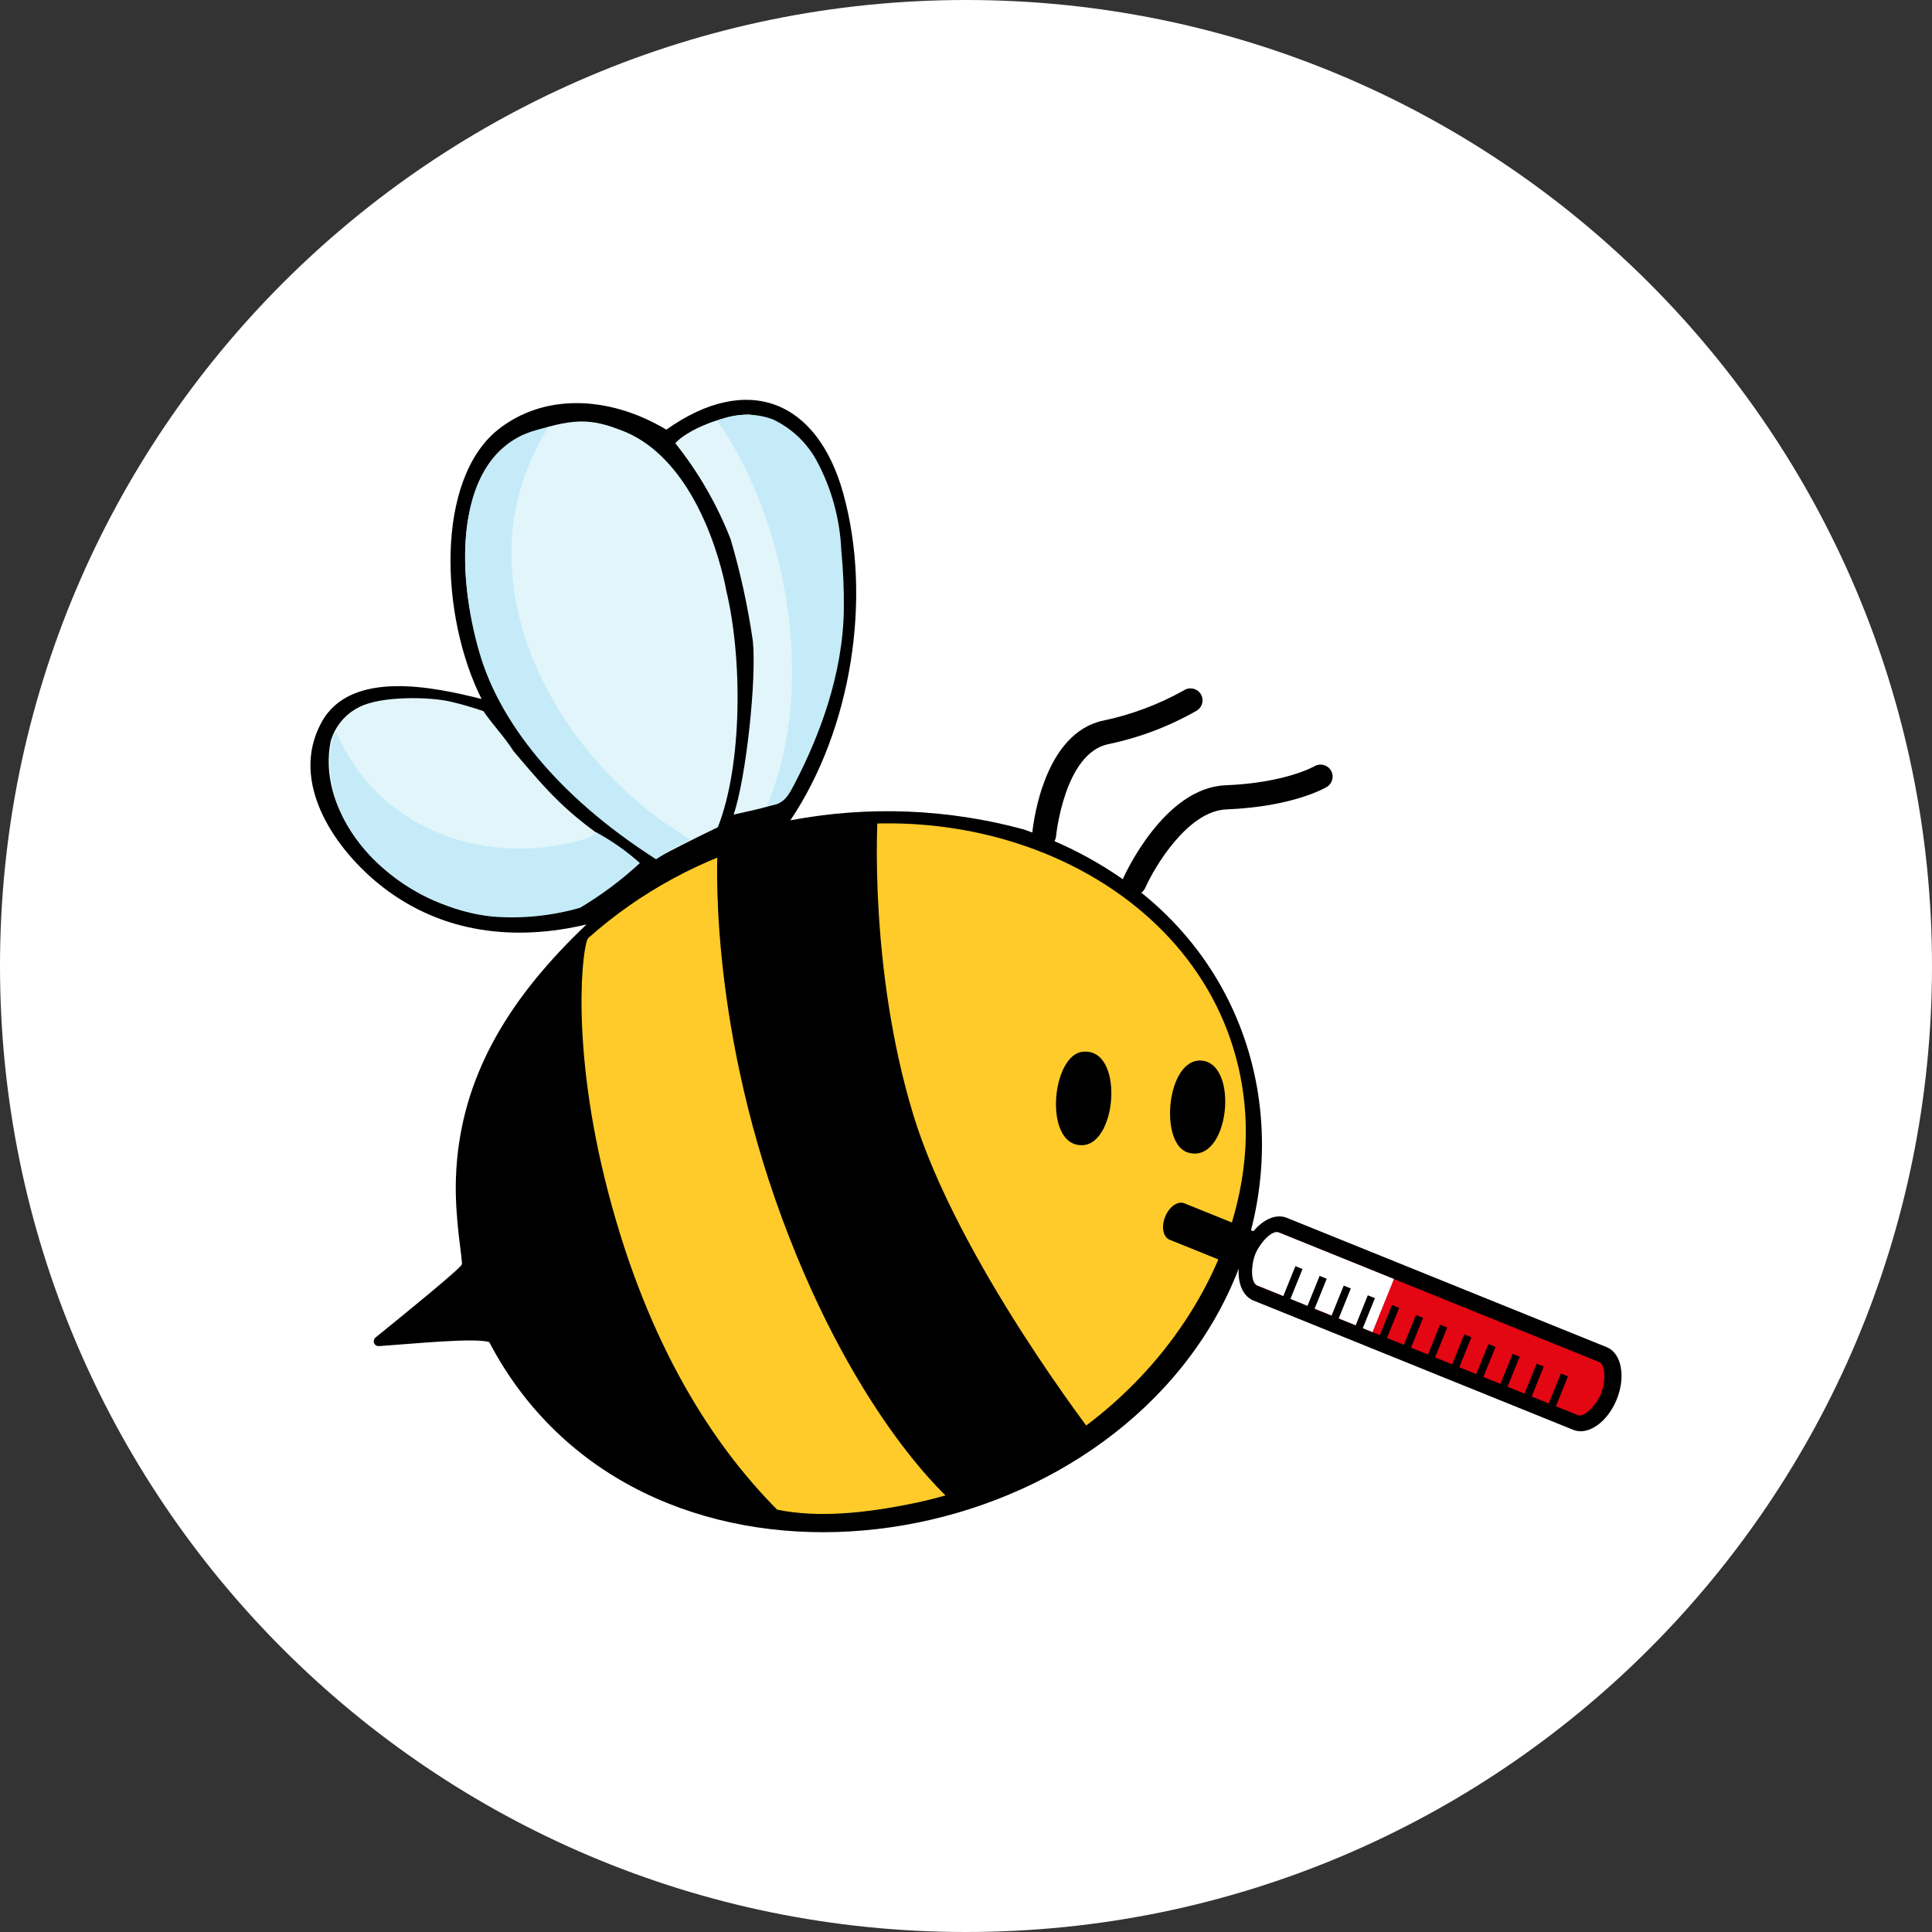
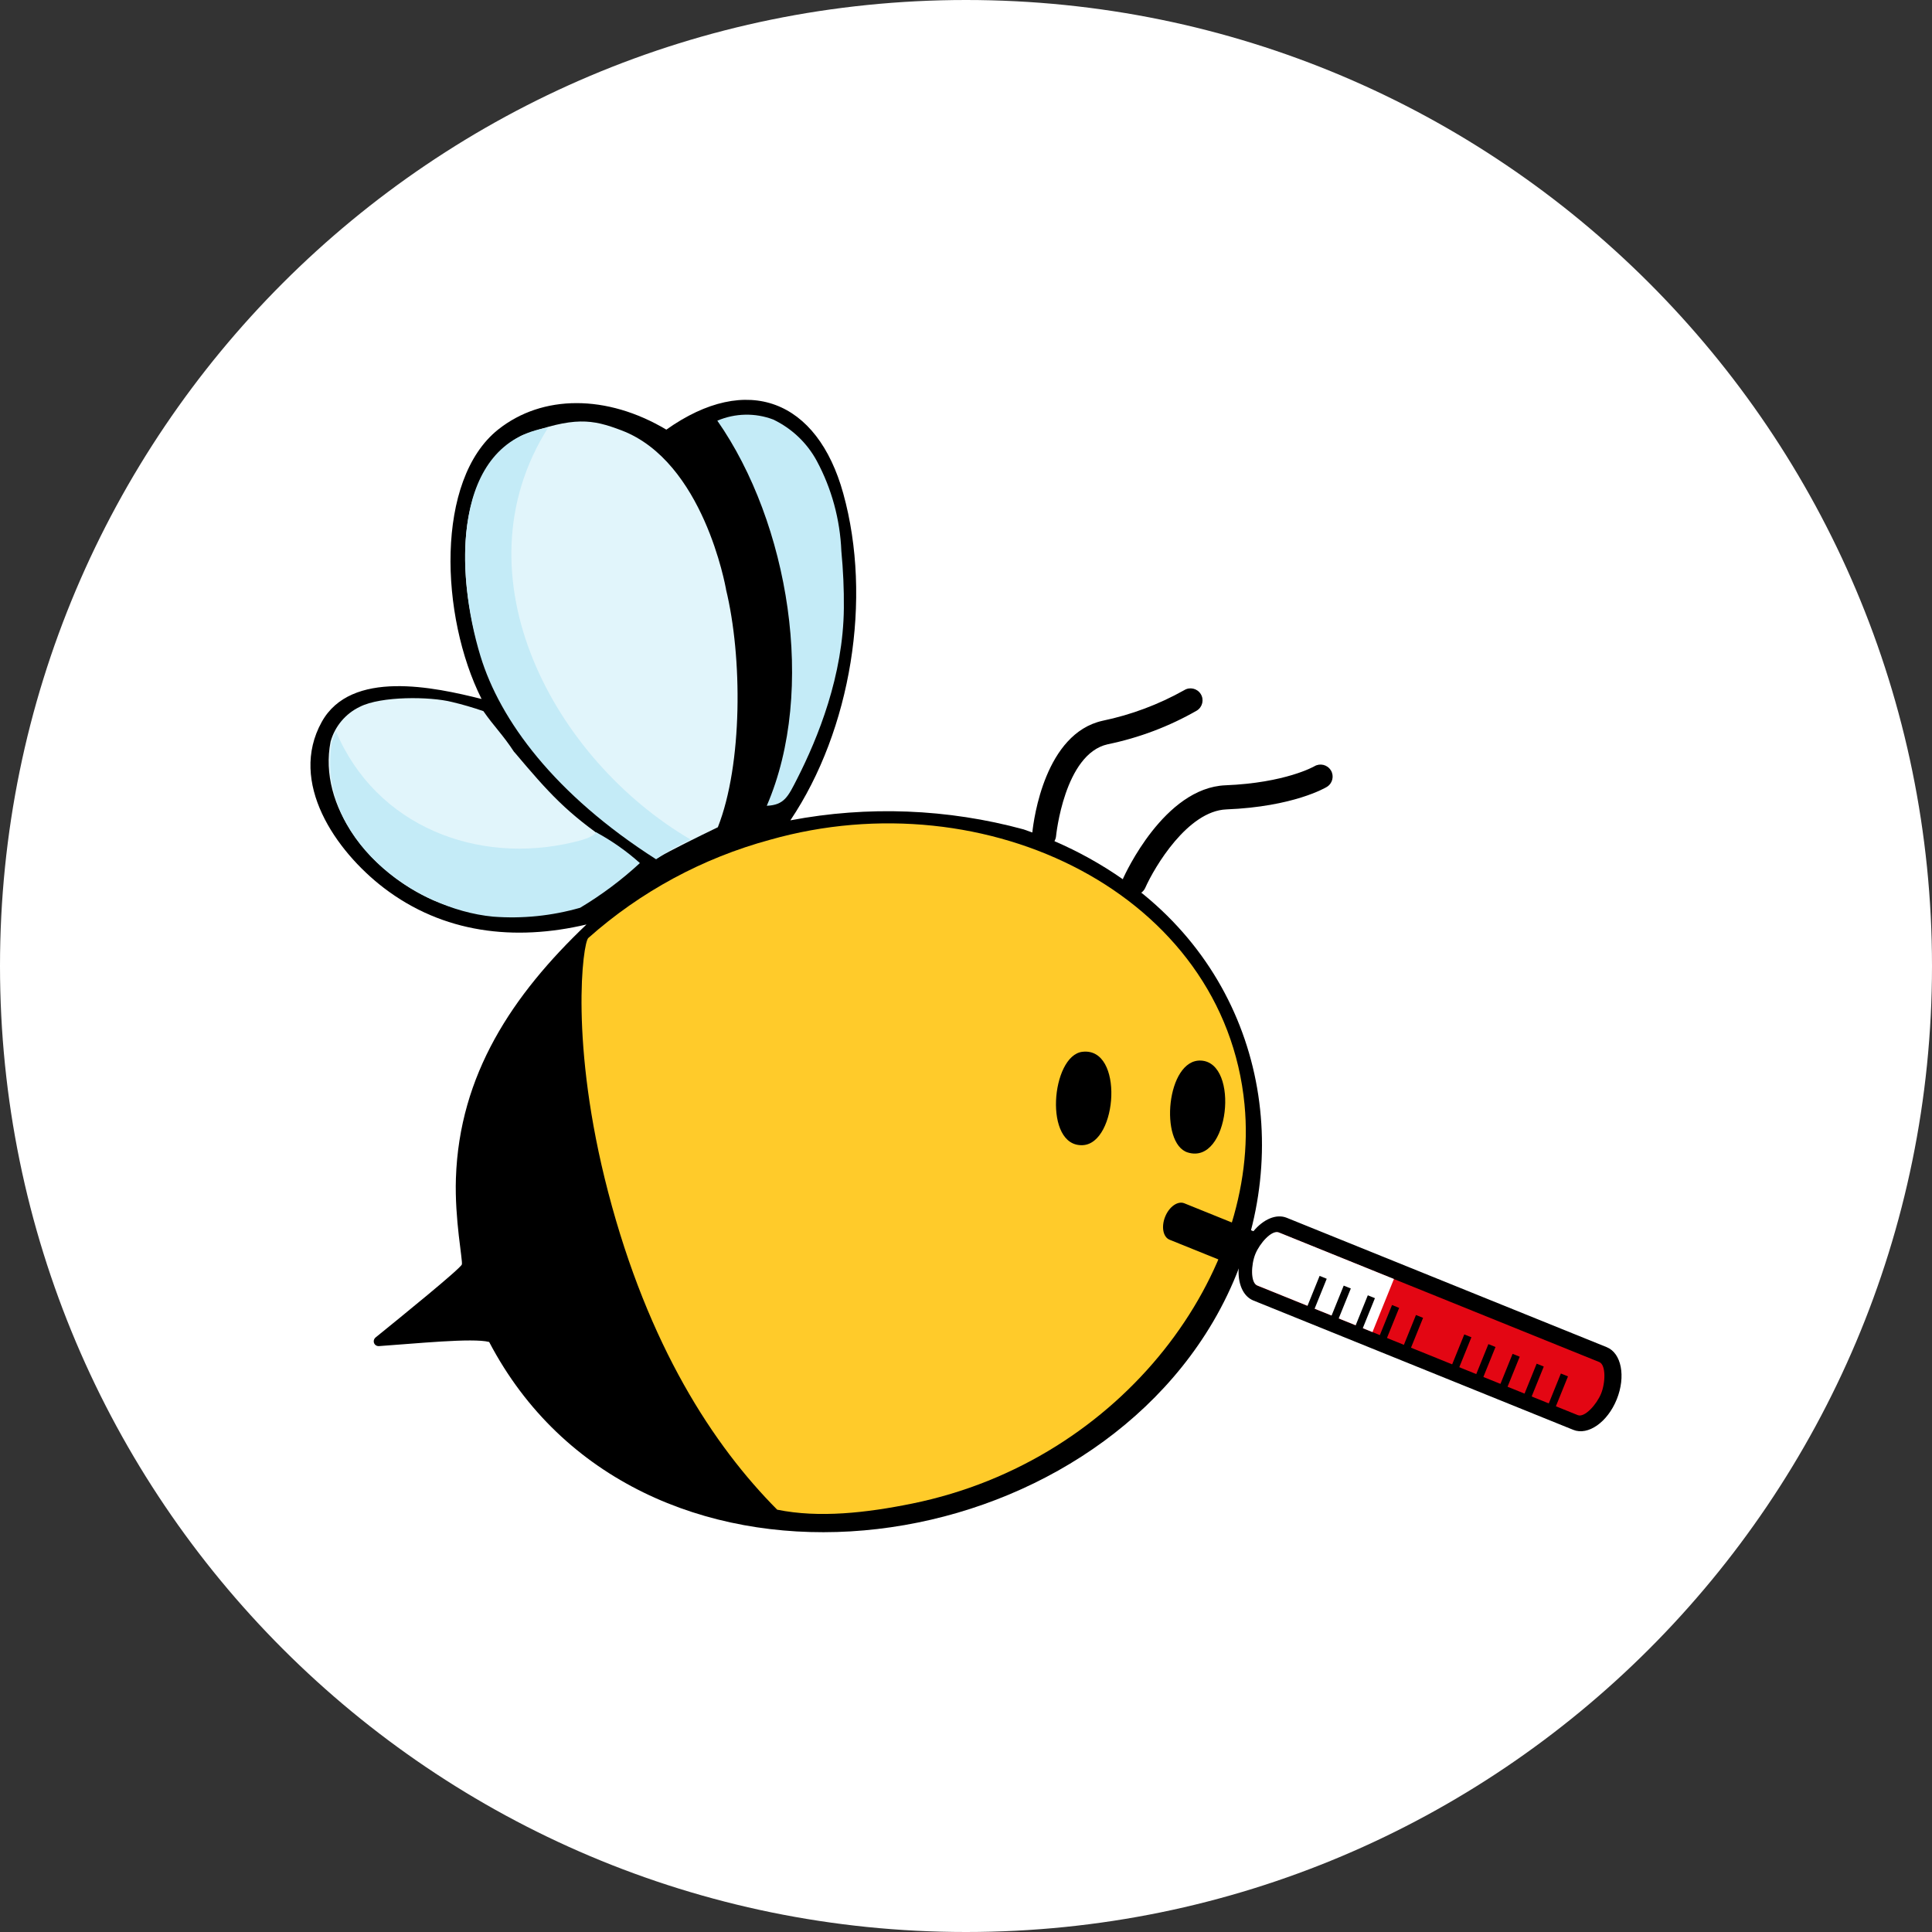
<svg xmlns="http://www.w3.org/2000/svg" id="Ebene_1" version="1.1" viewBox="0 0 224.3 224.3">
  <rect x="0" y="0" width="224.3" height="224.3" fill="#333333" stroke="none" />
  <defs>
    <style>
      .st0 {
        fill: #e1f5fb;
      }

      .st1 {
        fill: #ffcb2a;
      }

      .st2 {
        fill: #fff;
      }

      .st3 {
        fill: #e30613;
      }

      .st4 {
        fill: #c4ebf7;
      }
    </style>
  </defs>
  <path id="Pfad_1694" class="st2" d="M112.15,0C174.09,0,224.3,50.21,224.3,112.15s-50.21,112.15-112.15,112.15S0,174.09,0,112.15h0C0,50.21,50.21,0,112.15,0Z" />
  <g>
    <path d="M154.51,89.44c-.4-.66-1.25-.87-1.91-.48-.03.02-3.35,1.93-10.33,2.21-7.11.29-11.67,10.36-11.87,10.79-.02.04-.03.08-.04.12-2.49-1.74-5.15-3.22-7.94-4.42.09-.17.16-.35.18-.55.01-.1.96-9.58,6-10.7,3.64-.75,7.14-2.07,10.36-3.92.65-.41.85-1.27.44-1.92s-1.27-.85-1.92-.44c-2.96,1.66-6.16,2.86-9.48,3.55-6.65,1.48-7.98,11.33-8.15,12.97-.34-.12-.67-.24-1.01-.36-8.83-2.4-18.09-2.76-27.08-1.05,7.06-10.52,9.53-25.73,6.14-37.95-3-10.84-11.13-14.08-20.54-7.41-6.91-4.12-14.41-4.09-19.54,0-7.3,5.84-6.74,21.65-1.91,31.27-5.5-1.38-15.16-3.47-18.56,2.67-3.89,7.02,1.61,14.96,7.18,19.24,6.9,5.29,15.21,6.24,23.56,4.27-8.62,8.2-14.76,17.43-15.16,29.47-.16,4.77.82,9.6.69,10-.16.48-7.03,6.06-10.02,8.48-.14.12-.22.29-.21.48.02.31.29.54.6.52,4.14-.28,10.9-.98,12.8-.48,17.03,32.51,66.85,26.91,84.04-2.34,9.66-16.44,7.01-37.25-8-49.56-.09-.08-.21-.17-.33-.26.19-.14.35-.32.45-.54,1.1-2.48,4.95-8.95,9.43-9.13,7.78-.31,11.5-2.51,11.66-2.61.66-.4.87-1.25.48-1.91h-.01Z" />
    <path id="Pfad_1221" class="st0" d="M59.71,87.31c4.06,4.81,6.08,7.06,11.22,10.56-.14.25,2.09,1.33,2.97,2.58-1.59,1.25-5.71,4.43-6.12,4.59-5.68,2.01-11.9,1.82-17.44-.51-7.36-3.2-13.44-10.93-11.96-18.43.5-1.78,1.74-3.26,3.41-4.05,2.44-1.24,8.12-1.2,10.69-.55,1.23.29,2.45.65,3.64,1.06,1.23,1.78,2.26,2.73,3.58,4.76" />
    <path id="Pfad_1222" class="st4" d="M39,84.9c4.67,11.08,16.49,15.53,27.56,12.88.71-.17,2.29-.54,2.64-1.16,1.83.99,3.54,2.19,5.09,3.58-2.13,1.97-4.45,3.7-6.94,5.19-3.28.94-6.7,1.29-10.1,1.03-9.28-.88-20.43-9.13-18.75-20.14.12-.48.29-.94.52-1.38" />
    <path id="Pfad_1223" class="st0" d="M84.28,68.4c1.93,7.9,1.94,20.33-.94,27.64-2.38,1.15-5.28,2.58-7,3.56-8.7-4.79-18.59-15.4-21.21-26.04-2.11-8.56-1.8-19.25,5.49-23.02,6.06-2.21,8.11-1.88,11.55-.57,9.52,3.63,12.06,18.18,12.12,18.43" />
    <path id="Pfad_1224" class="st4" d="M80.18,97.47c-1.4.64-2.75,1.41-4.01,2.29-11.79-7.53-18.12-16.13-20.39-23.59-2.95-9.66-3.36-24.81,7.86-26.53-10.91,17.25.72,38.58,16.54,47.83" />
-     <path id="Pfad_1225" class="st0" d="M97.1,76.17c-.58,3.61-1.63,7.14-3.1,10.49-.11.43-3.39,6.71-3.68,6.63-2.01.61-2.96.79-5.15,1.28,1.43-4.1,2.69-15.73,2.23-20.18-.58-3.99-1.44-7.93-2.58-11.8-1.57-4.01-3.73-7.77-6.42-11.13,1.3-1.51,5.58-3.33,8.58-3.33,6.62.95,8.91,6.93,9.79,12.27,1.02,6.21,1.05,8.67.32,15.78" />
    <path id="Pfad_1228" class="st4" d="M89.78,48.71c2.14,1.03,3.91,2.7,5.04,4.79,1.74,3.23,2.71,6.82,2.86,10.49.21,2.19.31,4.4.29,6.6-.07,7.86-3.01,15.07-5.41,19.8-1.07,2.1-1.5,3.07-3.54,3.16,5.81-13.44,2.54-32.86-5.74-44.71,2.07-.88,4.4-.93,6.5-.13" />
    <path id="Pfad_1229" class="st1" d="M144.49,128.28c1.85,19.23-13.98,41.27-38.59,46.28-5.31,1.08-10.81,1.7-15.67.71-7.39-7.43-14.96-19-19.62-36.85-4.51-17.26-2.95-28.94-2.31-29.52,6.05-5.38,13.27-9.28,21.08-11.4,25.21-7.15,52.76,6.36,55.11,30.76" />
    <path id="Pfad_1230" d="M125.67,122.11c4.84-.56,4.08,10.63.04,10.84-4.59.24-3.68-10.42-.04-10.84" />
    <path id="Pfad_1231" d="M139.43,123.13c4.52.23,3.3,12.15-1.53,10.67-3.34-1.02-2.47-10.87,1.53-10.67" />
-     <path id="Pfad_1232" d="M83.33,98.41s2.72-1.33,9.19-2.46c6.55-1.14,9.36-.89,9.36-.89,0,0-1.03,17.26,4.12,34.26s21.38,37.87,21.38,37.87c0,0-1.76,2.17-7.73,4.64s-9.02,2.58-9.02,2.58c0,0-11.08-9.28-19.84-32.98s-7.47-43.02-7.47-43.02" />
    <path id="Pfad_1240" d="M135.79,143.93l8.02,3.24c-.13,1.79.47,3.31,1.69,3.81l37.15,15.02c1.72.7,3.98-.89,5.05-3.54s.55-5.37-1.17-6.06l-37.15-15.02c-1.22-.49-2.71.18-3.86,1.56l-8.02-3.24c-.76-.31-1.76.39-2.23,1.56s-.24,2.37.52,2.67" />
    <path id="Pfad_1241" class="st3" d="M185.67,158.13c.8.33.72,2.43.21,3.67s-1.9,2.82-2.71,2.49l-37.15-15.02c-.81-.32-.72-2.43-.21-3.67.5-1.24,1.9-2.81,2.71-2.49l37.15,15.02h0Z" />
    <path id="Pfad_1242" class="st2" d="M161.84,148.49l-13.38-5.41c-.81-.32-2.2,1.25-2.71,2.49s-.59,3.35.21,3.67l13.38,5.41,2.49-6.16h0Z" />
    <rect id="Rechteck_102" x="178.57" y="161.24" width="4.44" height=".89" transform="translate(-36.9 268.63) rotate(-67.97)" />
    <rect id="Rechteck_103" x="175.76" y="160.1" width="4.44" height=".89" transform="translate(-37.6 265.31) rotate(-67.97)" />
    <rect id="Rechteck_104" x="172.97" y="158.96" width="4.44" height=".89" transform="translate(-38.29 262.01) rotate(-67.97)" />
    <rect id="Rechteck_105" x="170.16" y="157.83" width="4.44" height=".89" transform="translate(-39 258.7) rotate(-67.97)" />
    <rect id="Rechteck_106" x="167.36" y="156.7" width="4.44" height=".89" transform="translate(-39.7 255.4) rotate(-67.97)" />
-     <rect id="Rechteck_107" x="164.55" y="155.57" width="4.44" height=".89" transform="translate(-40.41 252.09) rotate(-67.97)" />
    <rect id="Rechteck_108" x="161.75" y="154.45" width="4.44" height=".89" transform="translate(-41.12 248.79) rotate(-67.97)" />
    <rect id="Rechteck_109" x="158.97" y="153.29" width="4.44" height=".89" transform="translate(-41.78 245.49) rotate(-67.97)" />
    <rect id="Rechteck_110" x="156.16" y="152.16" width="4.44" height=".89" transform="translate(-42.49 242.18) rotate(-67.97)" />
    <rect id="Rechteck_111" x="153.36" y="151.04" width="4.44" height=".89" transform="translate(-43.2 238.88) rotate(-67.97)" />
    <rect id="Rechteck_112" x="150.56" y="149.91" width="4.44" height=".89" transform="translate(-43.9 235.58) rotate(-67.97)" />
-     <rect id="Rechteck_113" x="147.75" y="148.78" width="4.44" height=".89" transform="translate(-44.61 232.27) rotate(-67.97)" />
  </g>
</svg>